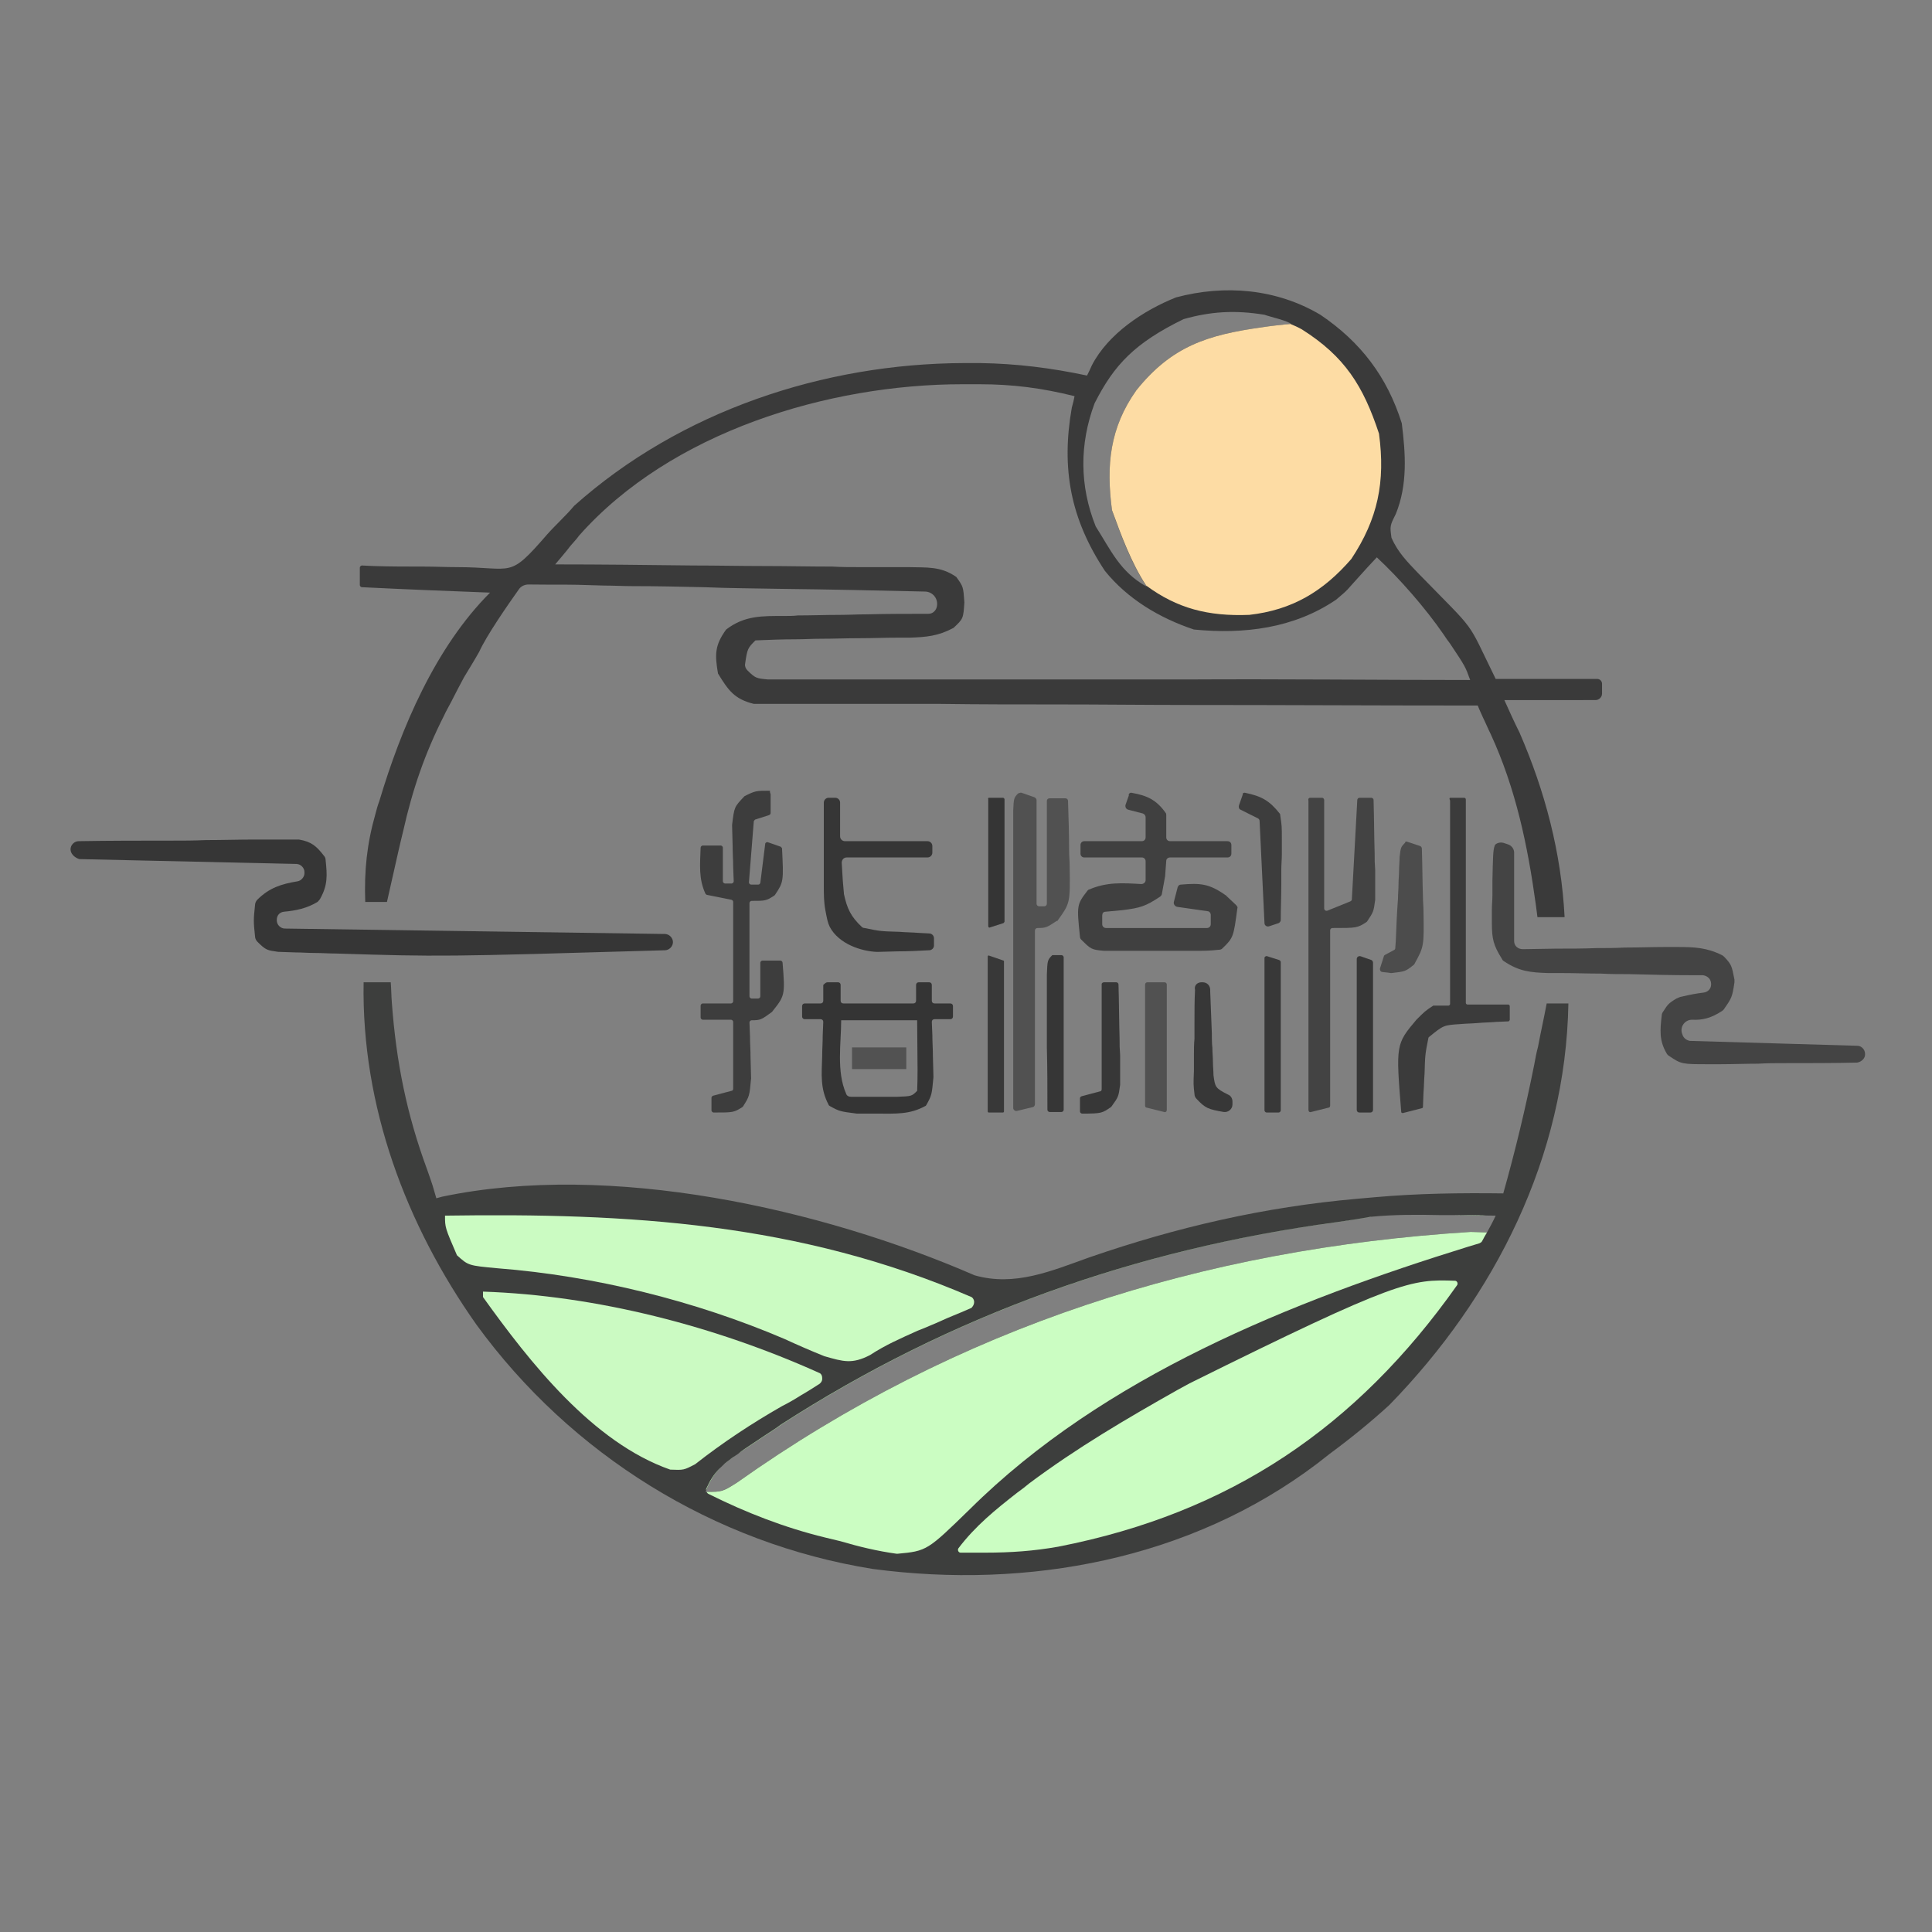
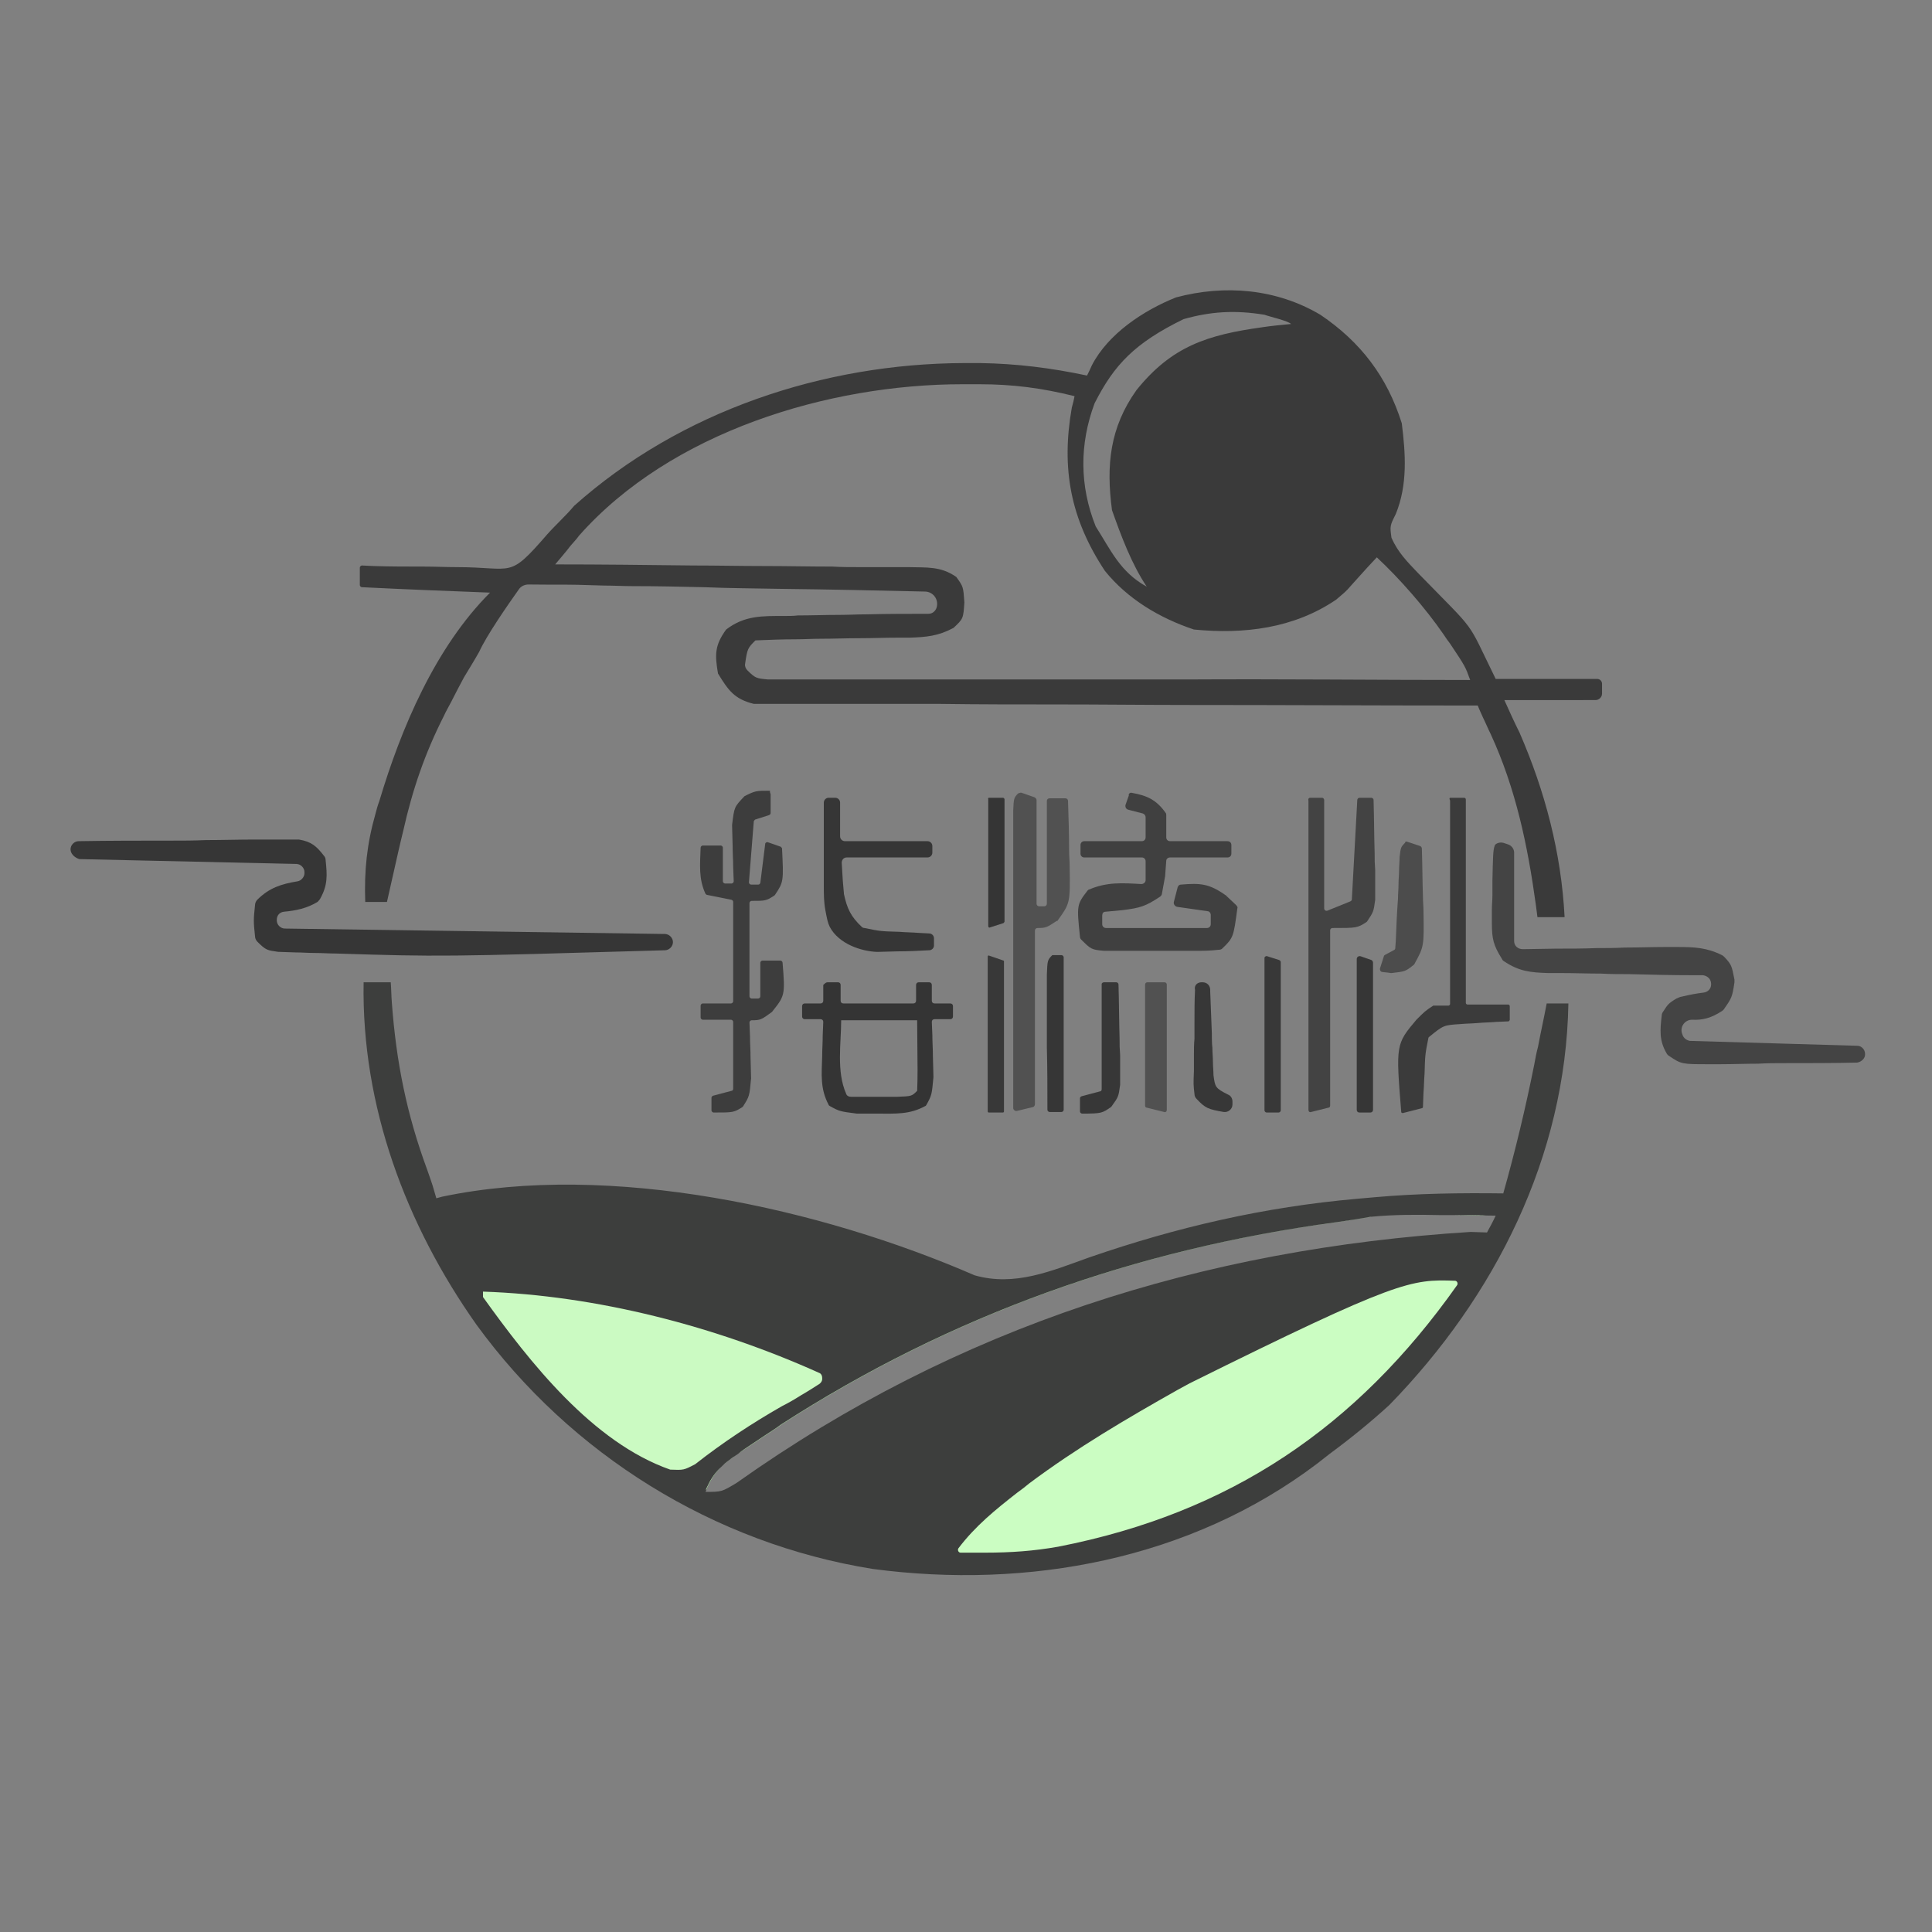
<svg xmlns="http://www.w3.org/2000/svg" version="1.1" id="图层_1" x="0px" y="0px" viewBox="0 0 356 356" style="enable-background:new 0 0 356 356;" xml:space="preserve">
  <rect x="0" y="0" width="356" height="356" fill="#808080" stroke="none" />
  <style type="text/css">
	.st0{fill:#3D3E3D;}
	.st1{fill:#3A3A3A;}
	.st2{fill:#CBFDC2;}
	.st3{fill:#FDDCA4;}
	.st4{fill:#CBFBC2;}
	.st5{fill:#CBFAC2;}
	.st6{fill:#363636;}
	.st7{fill:#343434;}
	.st8{fill:#444444;}
	.st9{fill:#404040;}
	.st10{fill:#3D3D3D;}
	.st11{fill:#515151;}
	.st12{fill:#434343;}
	.st13{fill:#3B3B3B;}
	.st14{fill:#4C4C4C;}
	.st15{fill:#383838;}
	.st16{fill:#373737;}
	.st17{fill:#353535;}
	.st18{fill:#525252;}
</style>
  <path class="st0" d="M285,184.9c-0.5,2.7-1.1,5.3-1.6,8c-0.3,1.1-0.5,2.2-0.7,3.3c-1.6,8-3.5,15.9-5.7,23.7  c-7.9-0.1-15.7,0-23.6,0.7c-1.1,0.1-2.3,0.2-3.4,0.3c-17,1.5-33.1,5.2-49.3,10.8c-7,2.5-13.7,5.4-21.1,3.3  c-28.3-12.3-67.1-21-98.1-14.5c-0.8,0.2-0.3,0.1-1.1,0.3c-0.7-2.4-0.5-1.9-1.7-5.3c-3.8-10.3-5.7-19.9-6.5-30.8  c-0.1-1.2-0.1-2.5-0.2-3.7c-1.7,0-3.3,0-5,0c-0.4,22.8,7.8,44.7,20.8,63.1c17.4,23.9,43.7,40.3,73,45c28.6,3.8,58.5-1.7,81.9-19.4  c0.8-0.6,1.5-1.2,2.3-1.8c3.8-2.8,7.5-5.8,11-9c19.5-20,32.5-45.8,33-74C287.6,184.9,286.3,184.9,285,184.9z M274,227.1  c-0.7,0-2.3-0.1-3-0.1c-49.4,3.1-94.6,17.4-135.2,46.2c-2.8,1.7-2.8,1.7-5.8,1.7c1.4-3.4,2.9-5,6-7c0.8-0.6,1.6-1.1,2.5-1.7  c0.9-0.6,1.8-1.2,2.7-1.8c0.9-0.6,1.9-1.2,2.8-1.9c31.5-20.3,65.4-32.3,102.4-37.3c2.1-0.3,4.2-0.6,6.3-1c4.2-0.4,8.4-0.4,12.7-0.3  c0.8,0,1.7,0,2.5,0c2,0,5.7,0.1,7.7,0.1C275.1,225.1,274.5,226.2,274,227.1z" />
  <path class="st1" d="M294.3,125.1h-18.7c-5.6-11.4-3.1-8-14.3-19.5c-2-2.1-3.7-3.8-4.9-6.5c-0.3-2.2-0.3-2.2,0.8-4.4  c2.2-5.4,1.8-11.1,1.1-16.7c-2.7-8.6-7.6-15-15-20c-8.1-4.8-17.6-5.6-26.6-3.2c-6,2.4-12.5,6.7-15.5,12.5c-0.3,0.7-0.6,1.3-0.9,1.9  c-6.6-1.4-13-2.2-19.7-2.3c-1,0-2,0-3,0c-25.8,0.1-52.2,8.8-71.8,26.3c-1.5,1.8-3.5,3.6-5,5.3c-7.2,8.3-6,6-16.7,6c-2,0-4-0.1-6-0.1  c-3.1,0-6.2,0-9.3-0.1l-2.1-0.1c-0.2,0-0.4,0.2-0.4,0.4v3.2c0,0.2,0.2,0.4,0.4,0.4c8,0.4,15.8,0.7,23.6,1  c-10.1,10.1-16.4,25-20.4,38.4c-0.3,0.8-0.5,1.5-0.7,2.3c-1.6,5.6-2.1,10.5-1.9,16.3h4c0.7-3.1,1.4-6.2,2.1-9.3  c0.3-1.3,0.6-2.6,0.9-3.8c1.7-7.6,4-14.3,7.5-21.2c0.4-0.9,0.9-1.7,1.3-2.5c0.8-1.6,1.6-3.1,2.4-4.6c0.9-1.5,1.9-3.1,2.8-4.7  c1.3-2.9,5.1-8.4,7.3-11.5c0.4-0.6,1.1-0.9,1.8-0.9c7.7,0.1,4.8-0.1,14,0.2c1.7,0,3.4,0.1,5.1,0.1c4.4,0,8.9,0.1,13.3,0.2  c4.6,0.2,9.2,0.2,13.8,0.3c9,0.1,17.9,0.3,26.8,0.5c1.5,0,2.6,1.4,2.2,2.9c-0.2,0.7-0.8,1.2-1.5,1.2c-3.8,0-7.6,0-11.4,0.1  c-1.7,0-3.4,0.1-5.1,0.1c-2.5,0-5.1,0.1-7.6,0.1c-0.8,0.1-1.6,0.1-2.4,0.1c-4.2,0-7.4-0.1-10.8,2.5c-2.1,2.9-2.1,4.6-1.5,8.1  c1.9,3.1,3,4.7,6.6,5.6c1.5,0,1.5,0,3,0c1.2,0,2.4,0,3.5,0c1.9,0,3.9,0,5.8,0c3.6,0,7.1,0,10.7,0c3.8,0,7.6,0,11.4,0  c7.1,0.1,14.3,0.1,21.4,0.1c8.2,0,16.4,0.1,24.6,0.1c17,0,33.9,0.1,50.9,0.1c0.7,0,1.4,0,2.1,0c0.3,0.8,0.7,1.6,1,2.3  c0.5,1,0.9,2,1.4,3c4.6,10,6.8,20.5,8.3,31.4c0.1,0.8,0.2,1.5,0.3,2.3h5c-0.6-11.8-3.6-23.2-8.3-34c-1-2-1.9-4-2.8-6H294  c0.6,0,1.2-0.5,1.2-1.2V126C295.2,125.5,294.8,125.1,294.3,125.1z M201.7,74.3c3.6-7.1,7.4-11.1,16.4-15.5c5-1.4,9.4-1.7,14.9-0.8  c1.1,0.4,4.3,1.1,4.9,1.7c-1.2,0.1-4.1,0.4-5.3,0.6c-10.1,1.4-16.7,3.5-23.2,11.6c-4.9,6.9-5.6,13.8-4.5,22.1  c1.7,4.8,3.6,9.9,6.4,14.1c-4.9-2.7-6.6-6.7-9.4-11.1C198.9,89.5,198.9,81.8,201.7,74.3z M219,125.2c-7.9,0-15.8,0-23.7,0  c-6.9,0-13.8,0-20.7,0c-3.7,0-7.3,0-11,0c-4.1,0-8.1,0-12.2,0c-1.8,0-1.8,0-3.7,0c-1.1,0-2.2,0-3.3,0c-1,0-1.9,0-2.9,0  c-2.1-0.2-2.3-0.2-3.8-1.7c-0.3-0.3-0.5-0.8-0.4-1.2c0.4-2.8,0.5-2.9,1.9-4.3c2.5-0.1,4.9-0.2,7.4-0.2c1.5,0,3.1-0.1,4.6-0.1  c2.4,0,4.8-0.1,7.2-0.1c2.3,0,4.7-0.1,7-0.1c0.7,0,1.4,0,2.2,0c3.1-0.1,5.3-0.3,8.1-1.8c1.8-1.7,1.8-1.7,2-4.7  c-0.2-2.9-0.2-2.9-1.5-4.7c-2.9-2-5.4-1.7-8.9-1.8c-0.7,0-1.4,0-2.1,0c-2.3,0-4.6,0-7,0c-1.6,0-3.2,0-4.8-0.1  c-4.2,0-8.5-0.1-12.7-0.1c-4.3,0-8.6-0.1-13-0.1c-8.5-0.1-17-0.2-25.4-0.2c0.9-1.1,1.9-2.2,2.8-3.4c0.5-0.6,1.1-1.2,1.6-1.9  c16.9-19.1,45.9-27.9,70.7-27.9c1,0,2,0,3,0c6.2,0,11.6,0.7,17.6,2.2c-0.2,1-0.2,1-0.5,2.1c-2,11.3-0.2,20.6,6.1,30.1  c4.2,5.2,10.1,8.7,16.4,10.8c9.2,0.9,18.4-0.2,26.2-5.5c2.4-2,1.9-1.7,4.1-4.1c1.8-2,1.8-2,3.4-3.7c4.2,3.9,9,9.4,12.3,14.2  c0.4,0.6,0.8,1.2,1.2,1.7c2.8,4.2,2.8,4.2,3.7,6.7C253.9,125.3,236,125.1,219,125.2z" />
-   <path class="st2" d="M135.8,273.2c-2.7,1.7-2.8,1.7-5.6,1.7c0.1,0.2,0.2,0.3,0.4,0.4c6.8,3.4,14,6.2,21.4,8l2.9,0.7  c3.4,1,6.7,1.8,10.3,2.3c0.1,0,0.1,0,0.2,0c5.4-0.5,5.5-0.6,13.3-8.2c24.7-24.5,59.3-38.3,91.9-48.4l2-0.6c0.2-0.1,0.4-0.2,0.5-0.4  c0.3-0.6,0.6-1.1,0.9-1.6c-0.7,0-2.3-0.1-3-0.1C221.6,230.1,176.4,244.4,135.8,273.2z" />
  <path class="st2" d="M267.9,223.9c1.5,0,4.1,0.1,6.1,0.1C272,223.9,269.4,223.9,267.9,223.9z" />
  <path class="st2" d="M136,267.9c0.8-0.6,1.6-1.1,2.5-1.7c0.9-0.6,1.8-1.2,2.7-1.8c0.9-0.6,1.9-1.2,2.8-1.9  c31.5-20.3,65.4-32.3,102.4-37.3c2.1-0.3,4.2-0.6,6.3-1c0.1,0,0.2,0,0.3,0c-0.1,0-0.3,0-0.4,0c-2.1,0.4-4.2,0.7-6.3,1  c-37,5-70.9,17-102.4,37.3c-0.9,0.7-1.9,1.3-2.8,1.9c-0.9,0.6-1.8,1.2-2.7,1.8C137.5,266.8,136.7,267.3,136,267.9  c-2.9,1.9-4.5,3.4-5.8,6.3c-0.1,0.1-0.1,0.3-0.1,0.4C131.5,271.4,133,269.8,136,267.9z" />
  <path class="st3" d="M199.6,84.8c0,0.2,0,0.4,0,0.6c0,0.2,0,0.3,0,0.5C199.6,85.5,199.6,85.2,199.6,84.8z" />
-   <path class="st3" d="M254.1,79.9c-2.9-8.8-6.3-14.2-14.2-19.2c-0.7-0.4-1.4-0.7-2.1-1c-1.3,0.1-4,0.4-5.2,0.6  c-10.1,1.4-16.7,3.5-23.2,11.6c-4.9,6.9-5.6,13.8-4.5,22.1c1.7,4.7,3.6,9.8,6.3,13.9c5.7,4.2,11.4,5.7,19,5.4  c7.9-0.9,13.6-4.3,18.8-10.3C253.9,95.6,255.3,88.8,254.1,79.9z" />
  <path class="st2" d="M268.1,236c-8.1-0.3-10.6-0.1-48.9,18.9l-2.2,1.2c-9.4,5.3-18.6,10.7-27.3,17.2c-1.1,0.9-1.1,0.9-2.2,1.7  c-4.1,3.2-7.8,6.2-10.9,10.3c-0.2,0.3,0,0.8,0.4,0.8h1.4c1.1,0,2.1,0,3.2,0c4.6,0,8.9-0.3,13.4-1.1c31.7-6.2,55-22,73.5-48.2  C268.7,236.5,268.5,236,268.1,236z" />
-   <path class="st4" d="M151.9,249.9c3.5,1,5.1,1.5,8.4-0.2c2.9-1.9,5.7-3.1,8.8-4.5c0.8-0.3,1.5-0.6,2.2-0.9c1.5-0.6,2.9-1.3,4.4-1.9  c0.8-0.3,1.9-0.8,3.3-1.4c0.1-0.1,0.5-0.5,0.5-1.1c0-0.5-0.4-0.9-0.5-0.9c-31.7-13.7-63.1-15.5-97-15c0,2.2,0,2.2,2.2,7.3  c2.1,1.9,2.1,1.9,7.5,2.4c17.9,1.4,36.4,6,52.8,13C146.9,247.8,149.4,248.9,151.9,249.9z" />
  <path class="st5" d="M147.6,257.1c1.4-0.8,2.6-1.6,3.4-2.1c0,0,0.6-0.4,0.5-1.1c0-0.6-0.4-0.9-0.5-0.9c-19.1-8.6-41-14.3-62-15  c0,0.3,0,0.7,0,1c8.6,12,20.2,26.8,34.5,31.8c2.5,0.1,2.5,0.1,4.6-1c5.1-4,10.4-7.5,16-10.7C145.3,258.5,146.5,257.8,147.6,257.1z" />
  <path class="st6" d="M13,156.5c0-0.8,0.7-1.5,1.5-1.5c5.7-0.1,11.4-0.1,17.1-0.1c2.1,0,4.2,0,6.3-0.1c3,0,6.1-0.1,9.1-0.1  c1.4,0,1.4,0,2.9,0c1.3,0,1.3,0,2.7,0h2.2c0.1,0,0.2,0,0.3,0c2.3,0.4,3.2,1.2,4.6,3c0.2,0.2,0.3,0.5,0.3,0.8c0.3,2.8,0.4,4.6-1,7.1  c-0.1,0.2-0.3,0.4-0.5,0.6c-2,1.2-4,1.6-6.2,1.8c-0.8,0.1-1.3,0.7-1.3,1.5v0.1c0,0.8,0.7,1.5,1.5,1.5l70,1c0.8,0,1.5,0.7,1.5,1.5  l0,0c0,0.8-0.7,1.5-1.5,1.5c-41.1,1.2-41.3,1.2-60.6,0.6c-1.3,0-2.6-0.1-3.9-0.1c-1.2,0-2.3-0.1-3.5-0.1l-3-0.1c-0.1,0-0.1,0-0.2,0  c-2.1-0.3-2.3-0.3-3.9-1.9c-0.2-0.2-0.4-0.6-0.4-0.9c-0.3-2.8-0.3-3.1,0-5.9c0-0.3,0.2-0.7,0.4-0.9c2.2-2.2,4.4-2.9,7.4-3.4  c0.7-0.1,1.3-0.8,1.3-1.5v-0.2c0-0.8-0.7-1.5-1.5-1.5l-40-0.9C13.7,158,13,157.3,13,156.5L13,156.5z" />
  <path class="st7" d="M175.1,184.9h-2.9c-0.3,0-0.5-0.2-0.5-0.5v-2.9c0-0.3-0.2-0.5-0.5-0.5h-1.9c-0.3,0-0.5,0.2-0.5,0.5v2.9  c0,0.3-0.2,0.5-0.5,0.5h-12.9c-0.3,0-0.5-0.2-0.5-0.5v-2.9c0-0.3-0.2-0.5-0.5-0.5h-1.9c-0.3,0-0.5,0.2-0.8,0.5v2.9  c0,0.3-0.2,0.5-0.5,0.5h-2.9c-0.3,0-0.5,0.2-0.5,0.5v1.9c0,0.3,0.2,0.5,0.5,0.5h2.9c0.3,0,0.5,0.2,0.5,0.5l-0.1,2.4  c0,1.4-0.1,2.6-0.1,3.9c-0.1,3.4-0.4,6,1.2,9c0,0.1,0.1,0.1,0.2,0.2c1.8,1,1.9,1,5,1.4c0.1,0,0.1,0,0.1,0h3.7c3.3,0,5.9,0.2,8.8-1.4  c0.1,0,0.1-0.1,0.2-0.2c1-1.8,1-1.9,1.3-5.1c0-0.1,0-0.1,0-0.1l-0.1-3.8c0-1.4-0.1-2.6-0.1-3.9l-0.1-2.4c0-0.3,0.2-0.5,0.5-0.5h2.9  c0.3,0,0.5-0.2,0.5-0.5v-1.9C175.6,185.1,175.4,184.9,175.1,184.9z M169,201c-1,1-1,1-3.7,1.1c-1.7,0-1.7,0-3.3,0  c-1.7,0-1.7,0-3.3,0h-1.9c-0.4,0-0.8-0.2-0.9-0.6c-1.8-4.1-0.9-9.3-0.9-13.5h14C169.1,198.1,169.1,198.1,169,201z" />
  <path class="st8" d="M277,155.3l0.9,0.3c0.6,0.2,1.1,0.8,1.1,1.5v16.3c0,0.9,0.7,1.5,1.6,1.5l6.2-0.1c2.5,0,5,0,7.4-0.1  c1.7,0,3.4,0,5.2-0.1c2.5,0,4.9-0.1,7.4-0.1c0.8,0,1.5,0,2.3,0c3.1,0,5.4,0.1,8.2,1.5c0.2,0.1,0.3,0.2,0.5,0.4  c1.3,1.4,1.3,1.6,1.8,4.1c0,0.2,0,0.4,0,0.5c-0.4,2.7-0.5,2.9-1.9,4.9c-0.1,0.2-0.3,0.3-0.4,0.4c-2,1.3-3.6,1.7-5.5,1.6  c-1.3,0-2.2,1.2-1.9,2.4l0.1,0.3c0.2,0.7,0.8,1.1,1.4,1.2c10.2,0.3,20.3,0.6,30.8,0.9c1,0,1.7,1,1.4,2l0,0c-0.2,0.6-0.8,1-1.4,1.1  c-4.4,0.1-8.8,0.1-13.3,0.1c-1.6,0-3.3,0-4.9,0.1c-2.3,0-4.7,0.1-7,0.1c-0.7,0-1.5,0-2.2,0c-4.8,0-5,0-7.2-1.5  c-0.2-0.1-0.4-0.3-0.5-0.5c-1.4-2.4-1.2-4.3-0.9-7c0-0.2,0.1-0.5,0.2-0.6c0.9-1.4,1-1.6,2.5-2.5c0.2-0.1,0.5-0.2,0.7-0.3  c2.2-0.5,2.8-0.6,4.3-0.8c0.8-0.1,1.4-0.7,1.4-1.5v-0.1c0-0.9-0.7-1.5-1.5-1.6h-1.7c-4,0-7.9-0.1-11.9-0.2c-1.7,0-3.4,0-5.2-0.1  c-2.5,0-4.9-0.1-7.4-0.1c-0.8,0-1.5,0-2.3,0c-3.3-0.1-5.4-0.3-8.2-2.2c-0.2-0.1-0.3-0.3-0.4-0.5c-1.5-2.4-1.8-3.6-1.8-6.5  c0-0.8,0-1.7,0-2.5c0-0.9,0.1-1.7,0.1-2.6c0-0.9,0-1.8,0-2.7c0.1-4.1,0.1-5.6,0.4-6.4C275.4,155.5,276.3,155.1,277,155.3z" />
  <path class="st9" d="M208.6,146.1c2.8,0.5,4.5,1.3,6.2,3.7c0.1,0.1,0.1,0.3,0.1,0.4v4.1c0,0.4,0.3,0.7,0.7,0.7h10.6  c0.4,0,0.7,0.3,0.7,0.7v1.6c0,0.4-0.3,0.7-0.7,0.7h-10.6c-0.4,0-0.7,0.3-0.7,0.6l-0.2,2.7c0,0,0,0,0,0.1l-0.6,3.3  c0,0.2-0.2,0.4-0.3,0.5c-2.7,1.8-3.7,2.1-6.9,2.5l-3.2,0.3c-0.4,0-0.6,0.3-0.6,0.7v1.6c0,0.4,0.3,0.7,0.7,0.7h18.6  c0.4,0,0.7-0.3,0.7-0.7v-1.7c0-0.4-0.3-0.7-0.6-0.7l-5.6-0.8c-0.4-0.1-0.7-0.5-0.6-0.9l0.7-2.7c0.1-0.3,0.3-0.5,0.6-0.5  c3.6-0.3,5.2-0.2,8.3,2c0,0,0.1,0,0.1,0.1l1.7,1.6c0.3,0.3,0.4,0.5,0.3,0.7c-0.7,5.2-0.7,5.4-2.8,7.4c-0.1,0.1-0.3,0.2-0.5,0.2  c-2.1,0.2-2.2,0.2-5.1,0.2c-1.1,0-2.1,0-3.2,0c-1.7,0-1.7,0-3.4,0c-1.1,0-2.2,0-3.4,0c-1.1,0-2.1,0-3.2,0h-2.9h-0.1  c-2.3-0.2-2.4-0.3-4.2-2.1c-0.1-0.1-0.2-0.3-0.2-0.5c-0.6-5.8-0.6-5.9,1.4-8.5c0.1-0.1,0.2-0.2,0.3-0.2c3.3-1.4,6.1-1.2,9.6-1  c0.4,0,0.8-0.3,0.8-0.7c0-1,0-2.6,0-3.5c0-0.4-0.3-0.7-0.7-0.7h-10.6c-0.4,0-0.7-0.3-0.7-0.7v-1.6c0-0.4,0.3-0.7,0.7-0.7h10.6  c0.4,0,0.7-0.3,0.7-0.7v-3.7c0-0.3-0.2-0.6-0.5-0.7l-2.7-0.7c-0.4-0.1-0.6-0.5-0.5-0.9c0.2-0.5,0.4-1.2,0.6-1.7  C207.9,146.2,208.3,146,208.6,146.1z" />
  <path class="st10" d="M142,146.4v3.4c0,0.2-0.1,0.3-0.3,0.4l-2.5,0.8c-0.1,0-0.2,0.2-0.3,0.3l-0.9,11.3c0,0.2,0.2,0.4,0.4,0.4h1.3  c0.2,0,0.3-0.1,0.4-0.3l0.9-7.2c0-0.2,0.3-0.4,0.5-0.3l2.3,0.8c0.1,0,0.2,0.2,0.3,0.3c0.3,6.1,0.3,6.2-1.3,8.6l-0.1,0.1  c-1.5,1-1.7,1-4.2,1c-0.2,0-0.4,0.2-0.4,0.4v17.2c0,0.2,0.2,0.4,0.4,0.4h1.2c0.2,0,0.4-0.2,0.4-0.4v-6.2c0-0.2,0.2-0.4,0.4-0.4h3.3  c0.2,0,0.4,0.2,0.4,0.4c0.5,6,0.4,6.1-1.9,9l-0.1,0.1c-1.9,1.4-2.1,1.5-3.7,1.5c-0.2,0-0.4,0.2-0.4,0.4l0.1,2.6  c0,1.3,0.1,2.5,0.1,3.9l0.1,3.8l0,0c-0.3,3.3-0.3,3.3-1.5,5.2l-0.1,0.1c-1.6,1-1.7,1-5.3,1c-0.2,0-0.4-0.2-0.4-0.4v-2.3  c0-0.2,0.1-0.3,0.3-0.4l3.4-0.9c0.2,0,0.3-0.2,0.3-0.4v-12.3c0-0.2-0.2-0.4-0.4-0.4h-5.2c-0.2,0-0.4-0.2-0.4-0.4v-2.2  c0-0.2,0.2-0.4,0.4-0.4h5.2c0.2,0,0.4-0.2,0.4-0.4v-18.3c0-0.2-0.1-0.3-0.3-0.4l-4.5-0.9c-0.1,0-0.2-0.1-0.3-0.2  c-1.3-2.8-1-5.4-0.9-8.5c0-0.2,0.2-0.4,0.4-0.4h3.3c0.2,0,0.4,0.2,0.4,0.4v6.2c0,0.2,0.2,0.4,0.4,0.4h1.2c0.2,0,0.4-0.2,0.4-0.4  l-0.1-2.6c0-1.3-0.1-2.5-0.1-3.9l-0.1-3.8c0,0,0,0,0-0.1c0.4-3.3,0.4-3.3,2.2-5.2l0.1-0.1c2-1,2.1-1,4.7-1  C141.8,146,142,146.2,142,146.4z" />
  <path class="st11" d="M188.3,146.1l2.3,0.8c0.2,0.1,0.4,0.3,0.4,0.5v19.1c0,0.3,0.2,0.5,0.5,0.5h0.9c0.3,0,0.5-0.2,0.5-0.5v-18.9  c0-0.3,0.2-0.5,0.5-0.5h2.9c0.3,0,0.5,0.2,0.5,0.5c0.1,3.1,0.2,6.2,0.2,9.2c0,0.9,0.1,1.8,0.1,2.8c0.1,6.8,0.1,6.8-2.2,10  c0,0.1-0.1,0.1-0.2,0.1c-1.8,1.2-2,1.3-3.5,1.3c-0.3,0-0.5,0.2-0.5,0.5v32c0,0.2-0.2,0.5-0.4,0.5l-2.9,0.7c-0.3,0.1-0.7-0.2-0.7-0.5  c0-7.3,0-14.6,0-21.9c0-3.5,0-7,0-10.5c0-4,0-8,0-12.1c0-1.9,0-1.9,0-3.8c0-1.2,0-2.3,0-3.5v-3.1l0,0c0.1-2.1,0.1-2.3,0.9-3.1  C187.9,146.1,188.1,146,188.3,146.1z" />
  <path class="st12" d="M241.4,147h2.2c0.2,0,0.4,0.2,0.4,0.4v20c0,0.3,0.3,0.5,0.6,0.4l4.2-1.7c0.2-0.1,0.3-0.2,0.3-0.4l1-18.3  c0-0.2,0.2-0.4,0.4-0.4h2.2c0.2,0,0.4,0.2,0.4,0.4c0.1,3.3,0.1,6.6,0.2,9.9c0,1.5,0,1.5,0.1,3c0,1.4,0,1.4,0,2.8v2.6c0,0,0,0,0,0.1  c-0.3,2.2-0.3,2.2-1.5,4l-0.1,0.1c-1.7,1.1-1.8,1.1-6.3,1.1c-0.2,0-0.4,0.2-0.4,0.4v32.3c0,0.2-0.1,0.4-0.3,0.4l-3.2,0.8  c-0.3,0.1-0.5-0.1-0.5-0.4v-57C241,147.2,241.2,147,241.4,147z" />
  <path class="st13" d="M267.3,147h2.5c0.1,0,0.3,0.1,0.3,0.3v37.5c0,0.1,0.1,0.3,0.3,0.3h7.5c0.1,0,0.3,0.1,0.3,0.3v2.5  c0,0.1-0.1,0.2-0.2,0.3l-2.3,0.1c-1.1,0.1-2.2,0.1-3.3,0.2c-1.1,0.1-2.2,0.1-3.3,0.2c-3.1,0.2-3.1,0.2-5.8,2.4c0,0-0.1,0.1-0.1,0.2  c-0.6,3-0.6,3.1-0.7,6.5c-0.1,1.2-0.1,2.4-0.2,3.6l-0.1,2.6c0,0.1-0.1,0.2-0.2,0.2l-3.5,0.9c-0.2,0-0.3-0.1-0.3-0.2  c-1-12.4-1-12.5,2.8-17l0,0c1.6-1.6,1.6-1.6,3.1-2.6h0.1h2.7c0.1,0,0.3-0.1,0.3-0.3v-37.5C267,147.1,267.1,147,267.3,147z" />
  <path class="st6" d="M152.9,170.8c-0.4-0.8-0.5-1.5-0.8-3c-0.3-1.6-0.3-2.9-0.3-4.7c0-0.9,0-1.9,0-2.8c0-1.5,0-1.5,0-3c0-1,0-2,0-3  c0-2.1,0-4.3,0-6.4c0-0.5,0.4-0.9,0.9-0.9h1.2c0.5,0,0.9,0.4,0.9,0.9v6.2c0,0.5,0.4,0.9,0.9,0.9h15.2c0.5,0,0.9,0.4,0.9,0.9v1.2  c0,0.5-0.4,0.9-0.9,0.9H156c-0.5,0-0.9,0.4-0.9,1l0.2,3.3l0.2,2.3v0.1c0.6,2.8,1.3,4.2,3.3,6.1c0.1,0.1,0.3,0.2,0.5,0.2  c2.9,0.6,3,0.6,6.4,0.7c1.2,0.1,2.4,0.1,3.6,0.2l1.9,0.1c0.5,0,0.9,0.4,0.9,0.9v1.3c0,0.5-0.4,0.9-0.9,0.9c-1.9,0.1-3.9,0.2-5.8,0.2  l-3.7,0.1h-0.1C158.8,175.3,154.6,174,152.9,170.8z" />
  <path class="st14" d="M259.3,155.1l2.4,0.8c0.2,0.1,0.3,0.3,0.3,0.5c0.1,3,0.1,5.9,0.2,8.9c0,0.9,0.1,1.7,0.1,2.6  c0.1,6.4,0.1,6.5-1.6,9.6c0,0.1-0.1,0.1-0.1,0.2c-1.6,1.3-1.6,1.3-4.2,1.6h-0.1l-1.6-0.2c-0.3,0-0.5-0.4-0.4-0.7l0.7-2.2  c0-0.1,0.1-0.2,0.3-0.3l1.5-0.8c0.2-0.1,0.3-0.2,0.3-0.4l0.1-1.4c0.1-2.6,0.2-5.1,0.4-7.7c0-0.9,0.1-1.8,0.1-2.7s0.1-1.7,0.1-2.6  c0-0.8,0.1-1.6,0.1-2.4c0.2-1.7,0.2-1.8,1-2.6C258.9,155.1,259.1,155,259.3,155.1z" />
  <path class="st11" d="M211.4,181h3.2c0.2,0,0.4,0.2,0.4,0.4v23.1c0,0.3-0.2,0.5-0.5,0.4l-3.2-0.8c-0.2,0-0.3-0.2-0.3-0.4v-22.3  C211,181.2,211.2,181,211.4,181z" />
  <path class="st6" d="M250.7,176.2l2,0.7c0.2,0.1,0.3,0.3,0.3,0.5v27.1c0,0.3-0.2,0.5-0.5,0.5h-2c-0.3,0-0.5-0.2-0.5-0.5v-27.8  C250,176.4,250.3,176.1,250.7,176.2z" />
  <path class="st15" d="M233.5,176.2l2.2,0.7c0.2,0.1,0.3,0.2,0.3,0.4v27.3c0,0.2-0.2,0.4-0.4,0.4h-2.2c-0.2,0-0.4-0.2-0.4-0.4v-28.1  C233,176.3,233.3,176.1,233.5,176.2z" />
  <path class="st6" d="M194.2,176h1.4c0.2,0,0.4,0.2,0.4,0.4v28.1c0,0.2-0.2,0.4-0.4,0.4h-2.2c-0.2,0-0.4-0.2-0.4-0.4  c0-3.8,0-7.7-0.1-11.5c0-1.4,0-2.7,0-4.1c0-1.9,0-3.9,0-5.8c0-1.2,0-2.3,0-3.5c0.1-2.6,0.1-2.7,1-3.6C194,176,194.1,176,194.2,176z" />
  <path class="st15" d="M182.3,176.1l2.6,0.9c0.1,0,0.1,0.1,0.1,0.2v27.6c0,0.1-0.1,0.2-0.2,0.2h-2.6c-0.1,0-0.2-0.1-0.2-0.2v-28.5  C182,176.1,182.1,176,182.3,176.1z" />
-   <path class="st10" d="M229.5,146.1c2.9,0.6,4.4,1.4,6.3,3.8c0.1,0.1,0.1,0.2,0.1,0.3c0.3,2,0.3,2.1,0.3,4.5c0,0.9,0,1.8,0,2.7  s-0.1,1.9-0.1,2.8c0,0.9,0,1.9,0,2.8c0,2.2-0.1,4.3-0.1,6.5c0,0.3-0.2,0.5-0.4,0.6l-1.8,0.6c-0.4,0.1-0.8-0.2-0.8-0.6l-0.9-18.8  c0-0.2-0.1-0.4-0.3-0.5l-3.2-1.6c-0.3-0.1-0.4-0.5-0.3-0.8l0.7-2C228.9,146.2,229.2,146,229.5,146.1z" />
  <path class="st16" d="M221.4,181h0.2c0.8,0,1.4,0.6,1.4,1.4v0.3c0.1,2.6,0.2,5.1,0.3,7.7c0,0.9,0,1.8,0.1,2.7c0,0.9,0.1,1.7,0.1,2.6  c0,0.8,0.1,1.6,0.1,2.4c0.3,2.2,0.3,2.4,2.7,3.6c0.5,0.2,0.8,0.7,0.8,1.3v0.5c0,0.9-0.8,1.5-1.6,1.4c-2.9-0.5-3.4-0.7-5-2.4  c-0.2-0.2-0.4-0.5-0.4-0.9c-0.2-1.7-0.2-1.9-0.1-4.3c0-0.9,0-1.9,0-2.9s0-2,0.1-3c0-1,0-2,0-3c0-2,0-4,0.1-6  C220,181.6,220.6,181,221.4,181z" />
  <path class="st16" d="M203.4,181h2.3c0.2,0,0.4,0.2,0.4,0.4c0.1,3.3,0.1,6.6,0.2,10c0,1.5,0,1.5,0.1,3c0,1.4,0,1.4,0,2.8v2.6  c0,0,0,0,0,0.1c-0.3,2.2-0.3,2.2-1.6,4l-0.1,0.1c-1.6,1.1-1.7,1.2-5.3,1.2c-0.2,0-0.4-0.2-0.4-0.4v-2.4c0-0.2,0.1-0.3,0.3-0.4  l3.4-0.9c0.2,0,0.3-0.2,0.3-0.4v-19.4C203,181.2,203.2,181,203.4,181z" />
  <path class="st17" d="M182.3,147h2.5c0.1,0,0.3,0.1,0.3,0.3v22.5c0,0.1-0.1,0.2-0.2,0.3l-2.5,0.8c-0.2,0.1-0.3-0.1-0.3-0.3v-23.4  C182,147.1,182.1,147,182.3,147z" />
-   <path class="st18" d="M157,197c3.4,0,6.7,0,10,0c0-1.4,0-2.7,0-4c-3.4,0-6.7,0-10,0C157,194.4,157,195.7,157,197z" />
</svg>